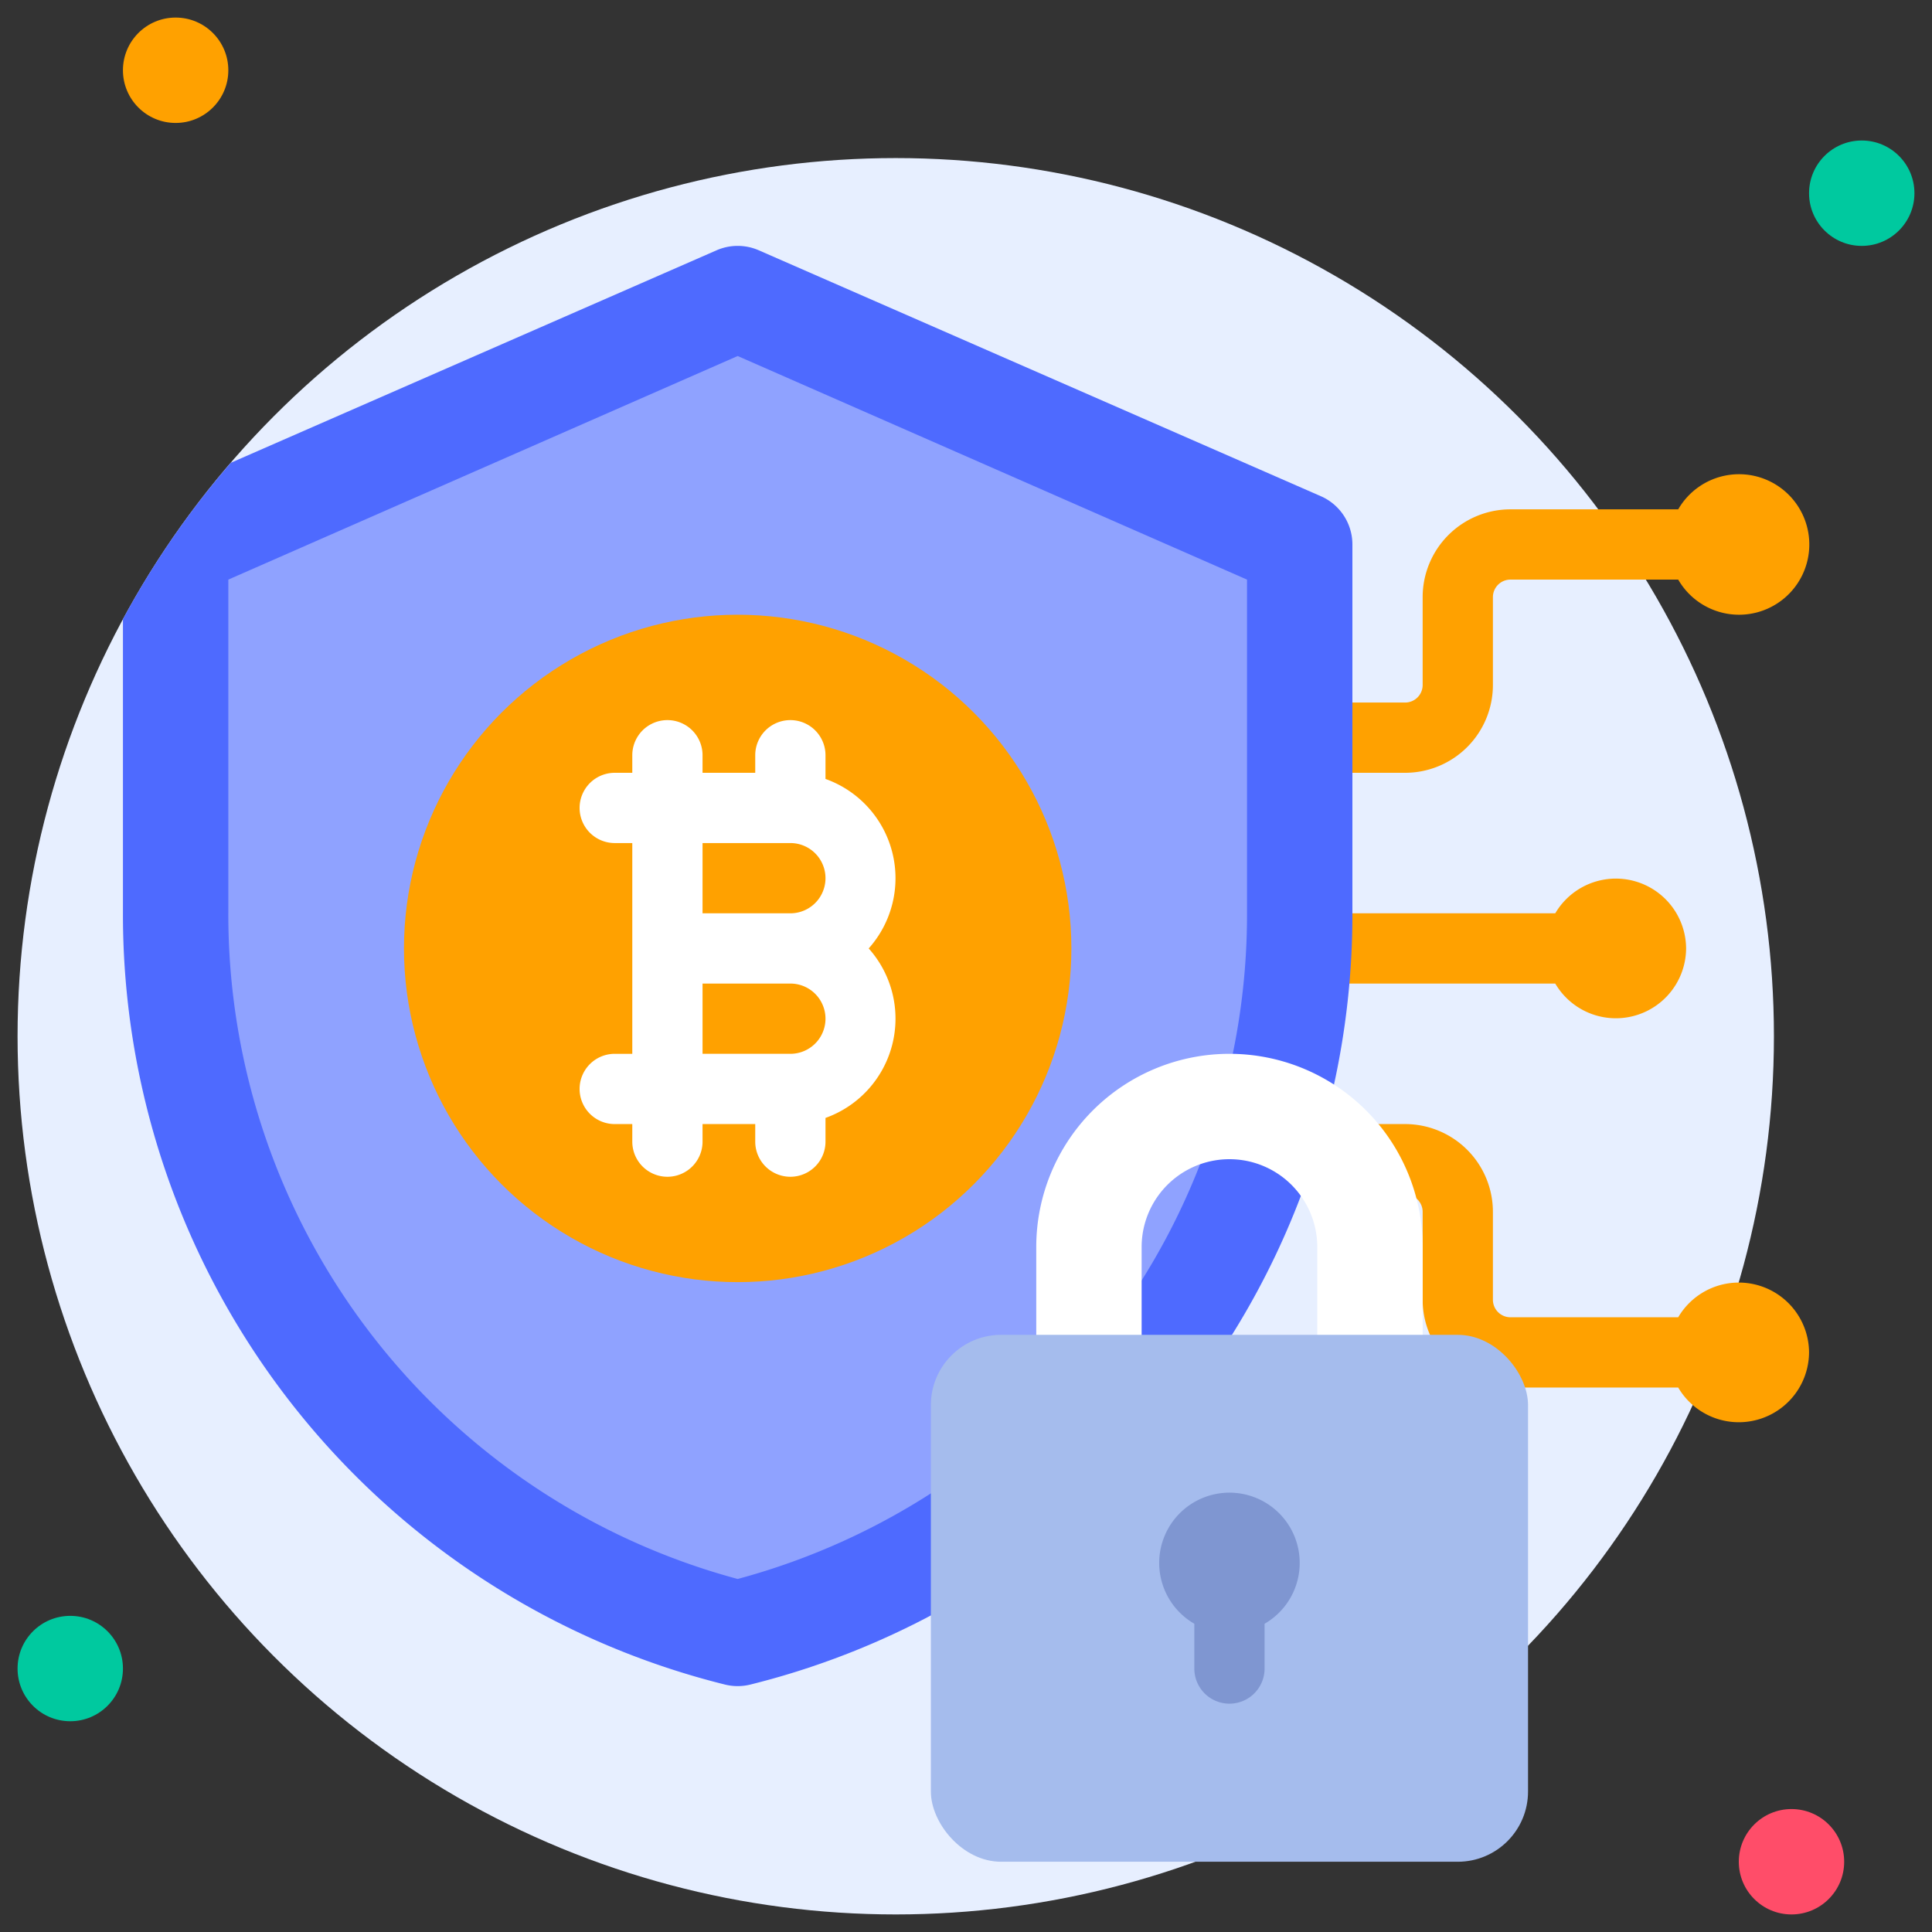
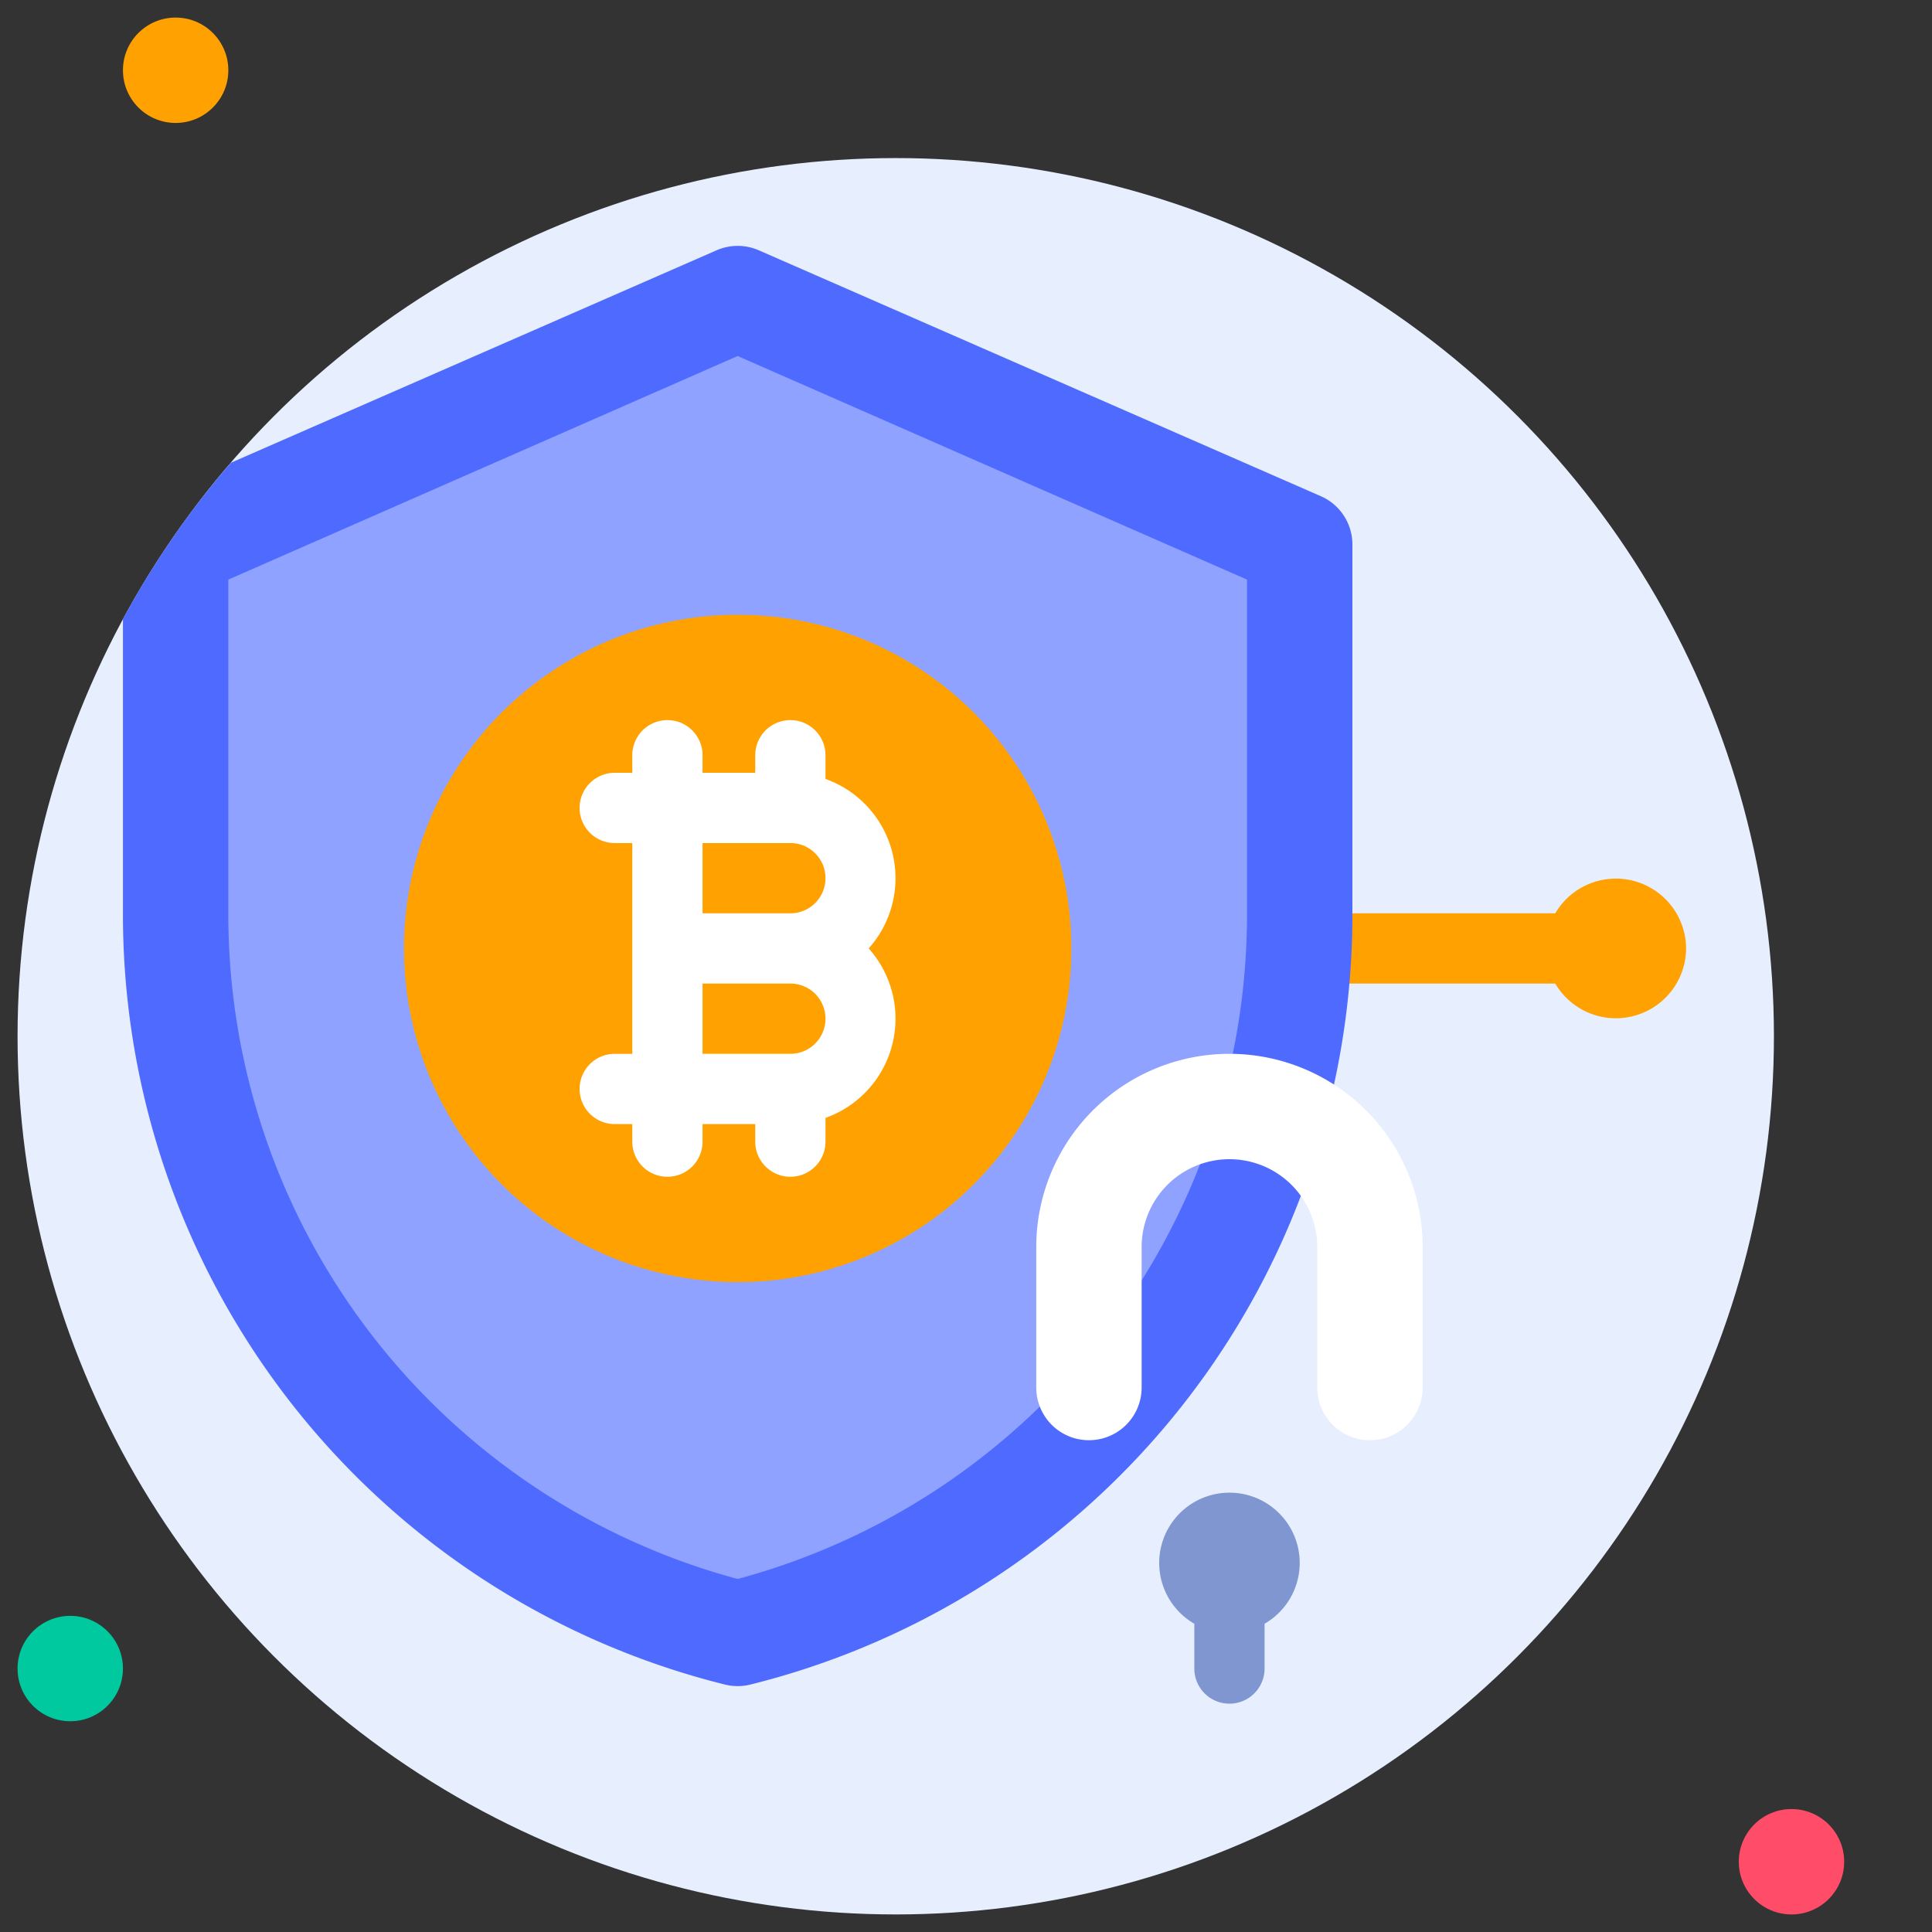
<svg xmlns="http://www.w3.org/2000/svg" height="512" viewBox="0 0 110 110" width="512">
  <rect x="0" y="0" width="110" height="110" fill="#333333" stroke="none" />
  <g id="_12._Protection" data-name="12. Protection">
    <circle cx="51" cy="59" fill="#e7efff" r="50" />
    <circle cx="10" cy="4" fill="#ffa100" r="3" />
-     <circle cx="106" cy="11" fill="#00c99f" r="3" />
    <circle cx="102" cy="106" fill="#ff4d69" r="3" />
    <circle cx="4" cy="95" fill="#00c99f" r="3" />
    <g fill="#ffa100">
      <path d="m96 54a4 4 0 0 0 -7.45-2h-13.55a2 2 0 0 0 0 4h13.55a4 4 0 0 0 7.45-2z" />
-       <path d="m103 77a4 4 0 0 0 -7.45-2h-9.55a1 1 0 0 1 -1-1v-5a5 5 0 0 0 -5-5h-7a2 2 0 0 0 0 4h7a1 1 0 0 1 1 1v5a5 5 0 0 0 5 5h9.55a4 4 0 0 0 7.45-2z" />
-       <path d="m85 39v-5a1 1 0 0 1 1-1h9.55a4 4 0 1 0 0-4h-9.55a5 5 0 0 0 -5 5v5a1 1 0 0 1 -1 1h-7a2 2 0 0 0 0 4h7a5 5 0 0 0 5-5z" />
    </g>
    <path d="m74 31v21a42.25 42.25 0 0 1 -32 41 42.25 42.25 0 0 1 -32-41v-21l32-14z" fill="#8fa2ff" />
    <path d="m75.2 28.25-32-14a3 3 0 0 0 -2.4 0l-27.66 12.1a49.6 49.6 0 0 0 -6.14 8.9v16.75a45.17 45.17 0 0 0 34.27 43.91 3 3 0 0 0 1.46 0 45.17 45.17 0 0 0 34.27-43.91v-21a3 3 0 0 0 -1.8-2.75zm-4.2 23.75a39.18 39.18 0 0 1 -29 37.9 39.18 39.18 0 0 1 -29-37.9v-19l29-12.73 29 12.73z" fill="#4e6aff" />
    <circle cx="42" cy="54" fill="#ffa100" r="19" />
    <path d="m47 44.35v-1.35a2 2 0 0 0 -4 0v1h-3v-1a2 2 0 0 0 -4 0v1h-1a2 2 0 0 0 0 4h1v12h-1a2 2 0 0 0 0 4h1v1a2 2 0 0 0 4 0v-1h3v1a2 2 0 0 0 4 0v-1.35a6 6 0 0 0 2.46-9.65 6 6 0 0 0 -2.46-9.65zm-7 3.65h5a2 2 0 0 1 0 4h-5zm5 12h-5v-4h5a2 2 0 0 1 0 4z" fill="#fff" />
    <path d="m78 82a3 3 0 0 1 -3-3v-8a5 5 0 0 0 -10 0v8a3 3 0 0 1 -6 0v-8a11 11 0 0 1 22 0v8a3 3 0 0 1 -3 3z" fill="#fff" />
-     <rect fill="#a5bced" height="30" rx="4" width="34" x="53" y="76" />
    <path d="m74 89a4 4 0 1 0 -6 3.45v2.55a2 2 0 0 0 4 0v-2.55a4 4 0 0 0 2-3.45z" fill="#7f96d1" />
  </g>
</svg>